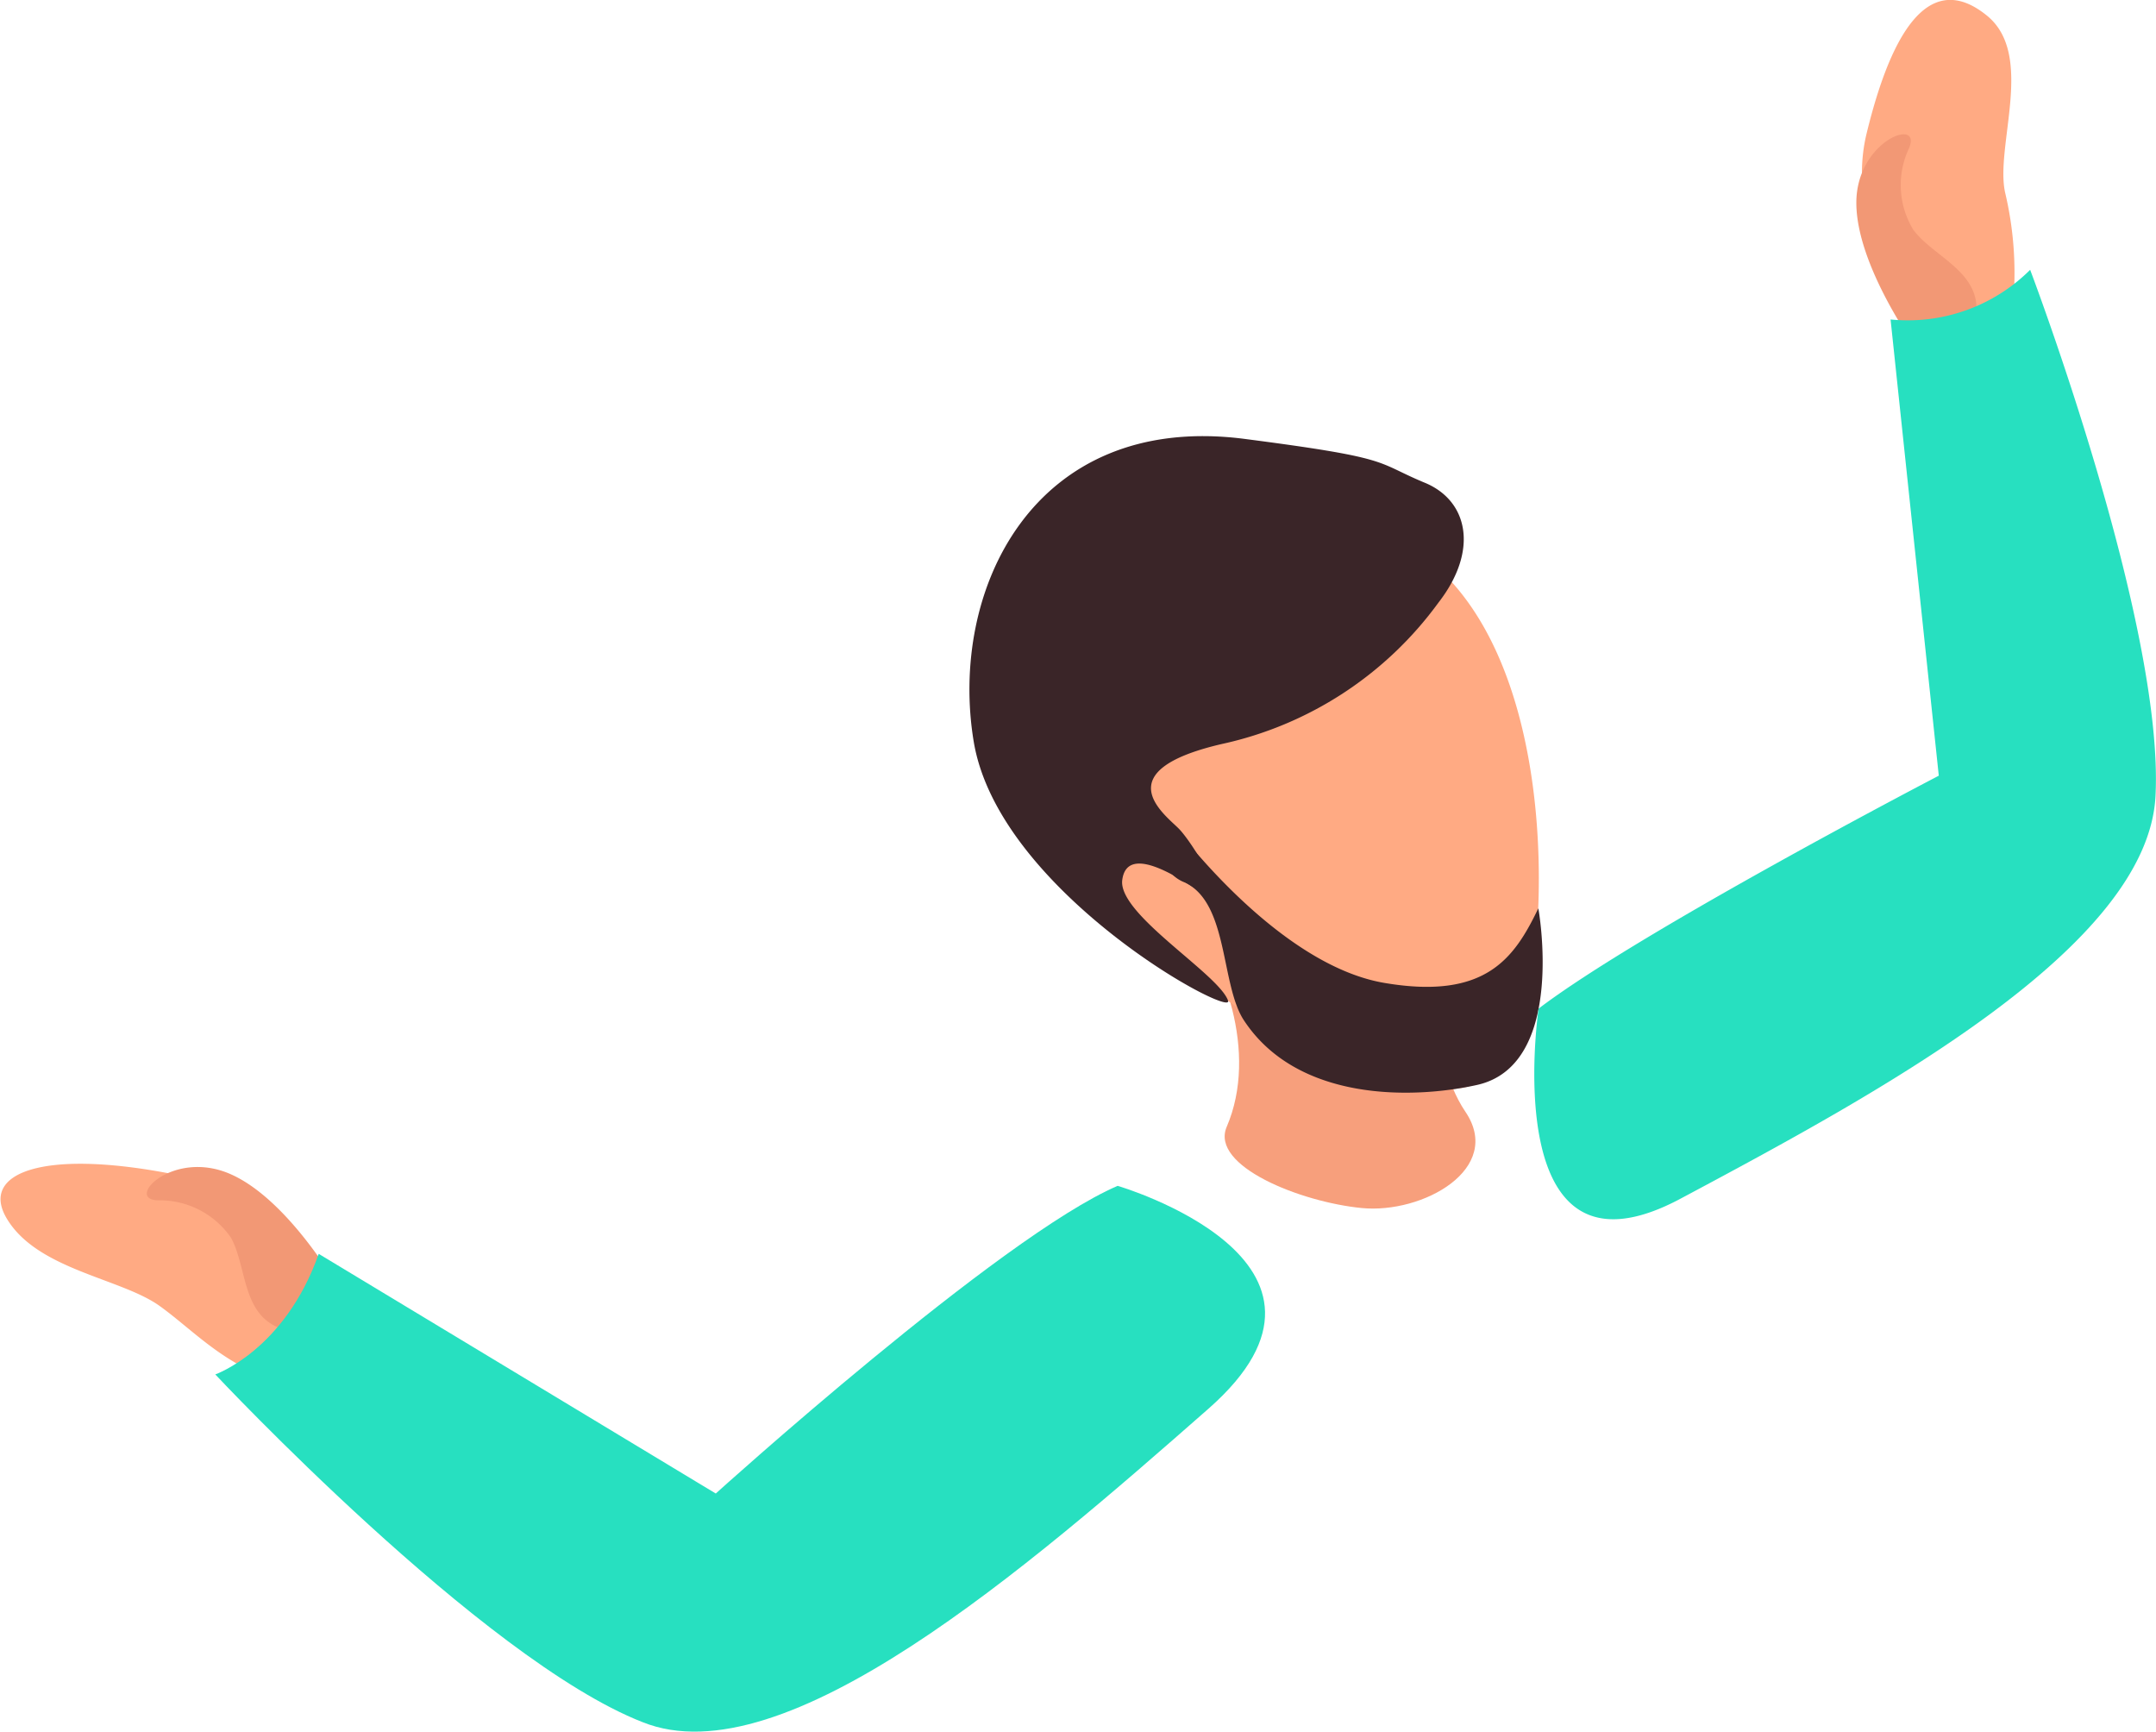
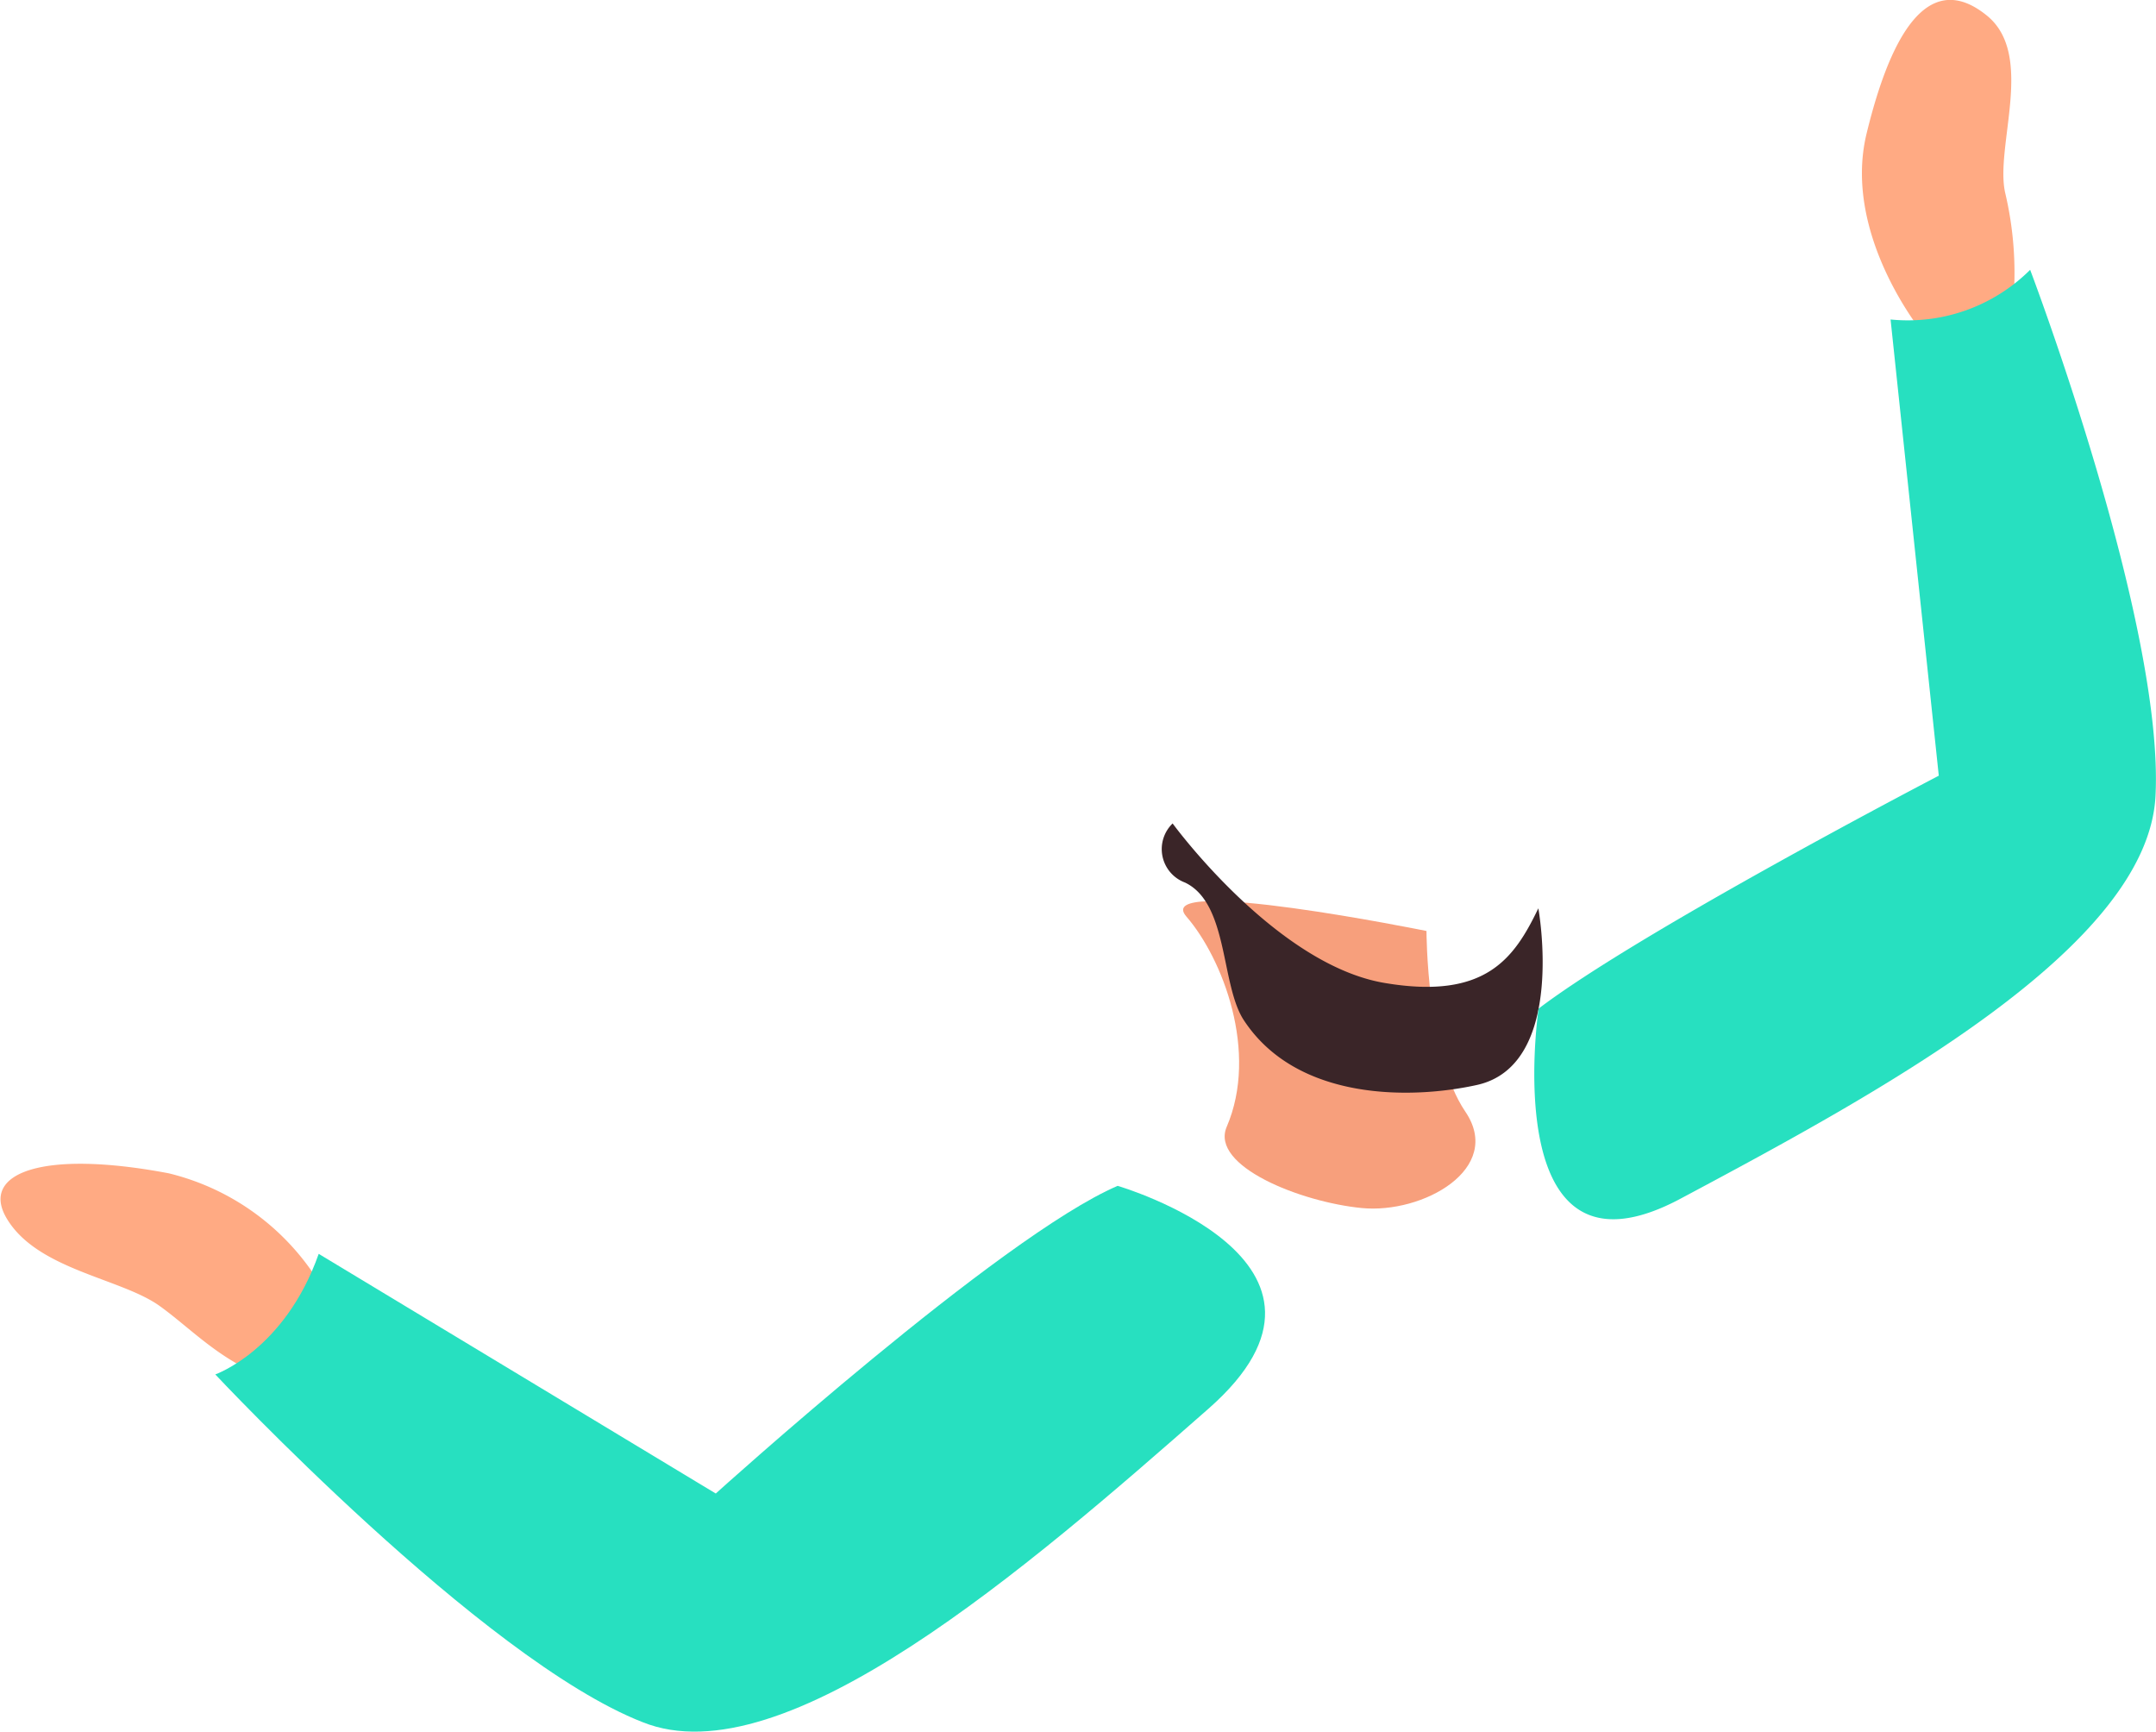
<svg xmlns="http://www.w3.org/2000/svg" id="a7434de1-25d8-4803-b67e-002525434149" data-name="圖層 1" viewBox="0 0 89.43 71.84">
  <defs>
    <style>.e07d0012-d21f-48f4-9f9c-e9d2bf75f176{fill:#ffaa83;}.e2301a96-5cfb-44fb-b316-4c15afc262b0{fill:#f29875;}.ee698f5b-2084-4d39-aaaf-070bea44f8bd{fill:#f79f7c;}.a875cee8-90b2-4423-8d4a-3a2b21bc5416{fill:#3a2528;}.b0e50ebc-67b0-4576-825f-6753a020995e{fill:#27e0c0;}</style>
  </defs>
  <title>engineer</title>
  <path class="e07d0012-d21f-48f4-9f9c-e9d2bf75f176" d="M79.8,13.87s-3.39-4.09-2.38-8.31c1.26-5.2,3-6.54,5-4.91s.33,5.4.75,7.33A14.43,14.43,0,0,1,83,15.3C82.18,18.24,80.64,15.39,79.8,13.87Z" />
-   <path class="e2301a96-5cfb-44fb-b316-4c15afc262b0" d="M79.45,14.38S77,11,77,8.41s2.76-3.58,2.18-2.25a3.56,3.56,0,0,0,.19,3.38c.87,1.16,2.94,1.78,2.57,3.69Z" />
  <path class="ee698f5b-2084-4d39-aaaf-070bea44f8bd" d="M59.17,38.61s0,5.12,1.61,7.49-1.76,4.25-4.3,4-6.28-1.74-5.6-3.36c1.34-3.11-.17-7-1.67-8.73S59.17,38.61,59.17,38.61Z" />
-   <path class="e07d0012-d21f-48f4-9f9c-e9d2bf75f176" d="M46.42,25.48a8.92,8.92,0,0,0-1.29,9.87c1.53,3.06,5.62,6.34,8.11,7.57s8.39,4.4,9.78,0,1.58-16.12-4.3-20.09S46.42,25.48,46.42,25.48Z" />
-   <path class="a875cee8-90b2-4423-8d4a-3a2b21bc5416" d="M59.66,25a15.08,15.08,0,0,1-9,5.86c-4.79,1.12-2.38,2.89-1.77,3.5s2.45,3.61.46,2.34c-.76-.47-2.62-1.62-2.8-.2s4,3.89,4.39,5c.25.77-9.51-4.49-10.55-10.74s2.44-13.63,11.14-12.57C57.8,19,57,19.14,59.05,20,60.9,20.73,61.36,22.82,59.66,25Z" />
  <path class="a875cee8-90b2-4423-8d4a-3a2b21bc5416" d="M48.64,34.15s4.29,5.88,8.82,6.62c4.19.7,5.36-1.05,6.35-3.1,0,0,1.18,6.47-2.52,7.32-2.68.6-7.44.7-9.67-2.64-1-1.46-.64-4.88-2.47-5.75A1.48,1.48,0,0,1,48.64,34.15Z" />
  <path class="b0e50ebc-67b0-4576-825f-6753a020995e" d="M63.82,41.83s-1.78,12,5.91,7.87C78,45.29,89.1,39.28,89.41,33c.36-7.17-5.2-21.81-5.2-21.81a7.19,7.19,0,0,1-5.79,2.06l2,18.92S68.05,38.61,63.82,41.83Z" />
  <path class="e07d0012-d21f-48f4-9f9c-e9d2bf75f176" d="M13.39,53.44A10.16,10.16,0,0,0,7,48.66c-5.27-1-7.8,0-6.74,1.84C1.51,52.66,5,53,6.62,54.16s3.13,3,6.16,3.38S14.45,54.81,13.39,53.44Z" />
-   <path class="e2301a96-5cfb-44fb-b316-4c15afc262b0" d="M14,53.34s-2.07-3.63-4.47-4.66-4.4,1.1-2.95,1.1a3.59,3.59,0,0,1,3,1.55c.7,1.26.42,3.38,2.32,3.84Z" />
  <path class="b0e50ebc-67b0-4576-825f-6753a020995e" d="M46.36,49.18s10.72,3.13,3.77,9.24c-7.49,6.58-17.6,15.37-23.48,13C20,68.82,8.93,57,8.93,57s2.88-1,4.29-5l16.47,9.94S41.49,51.27,46.36,49.18Z" />
</svg>